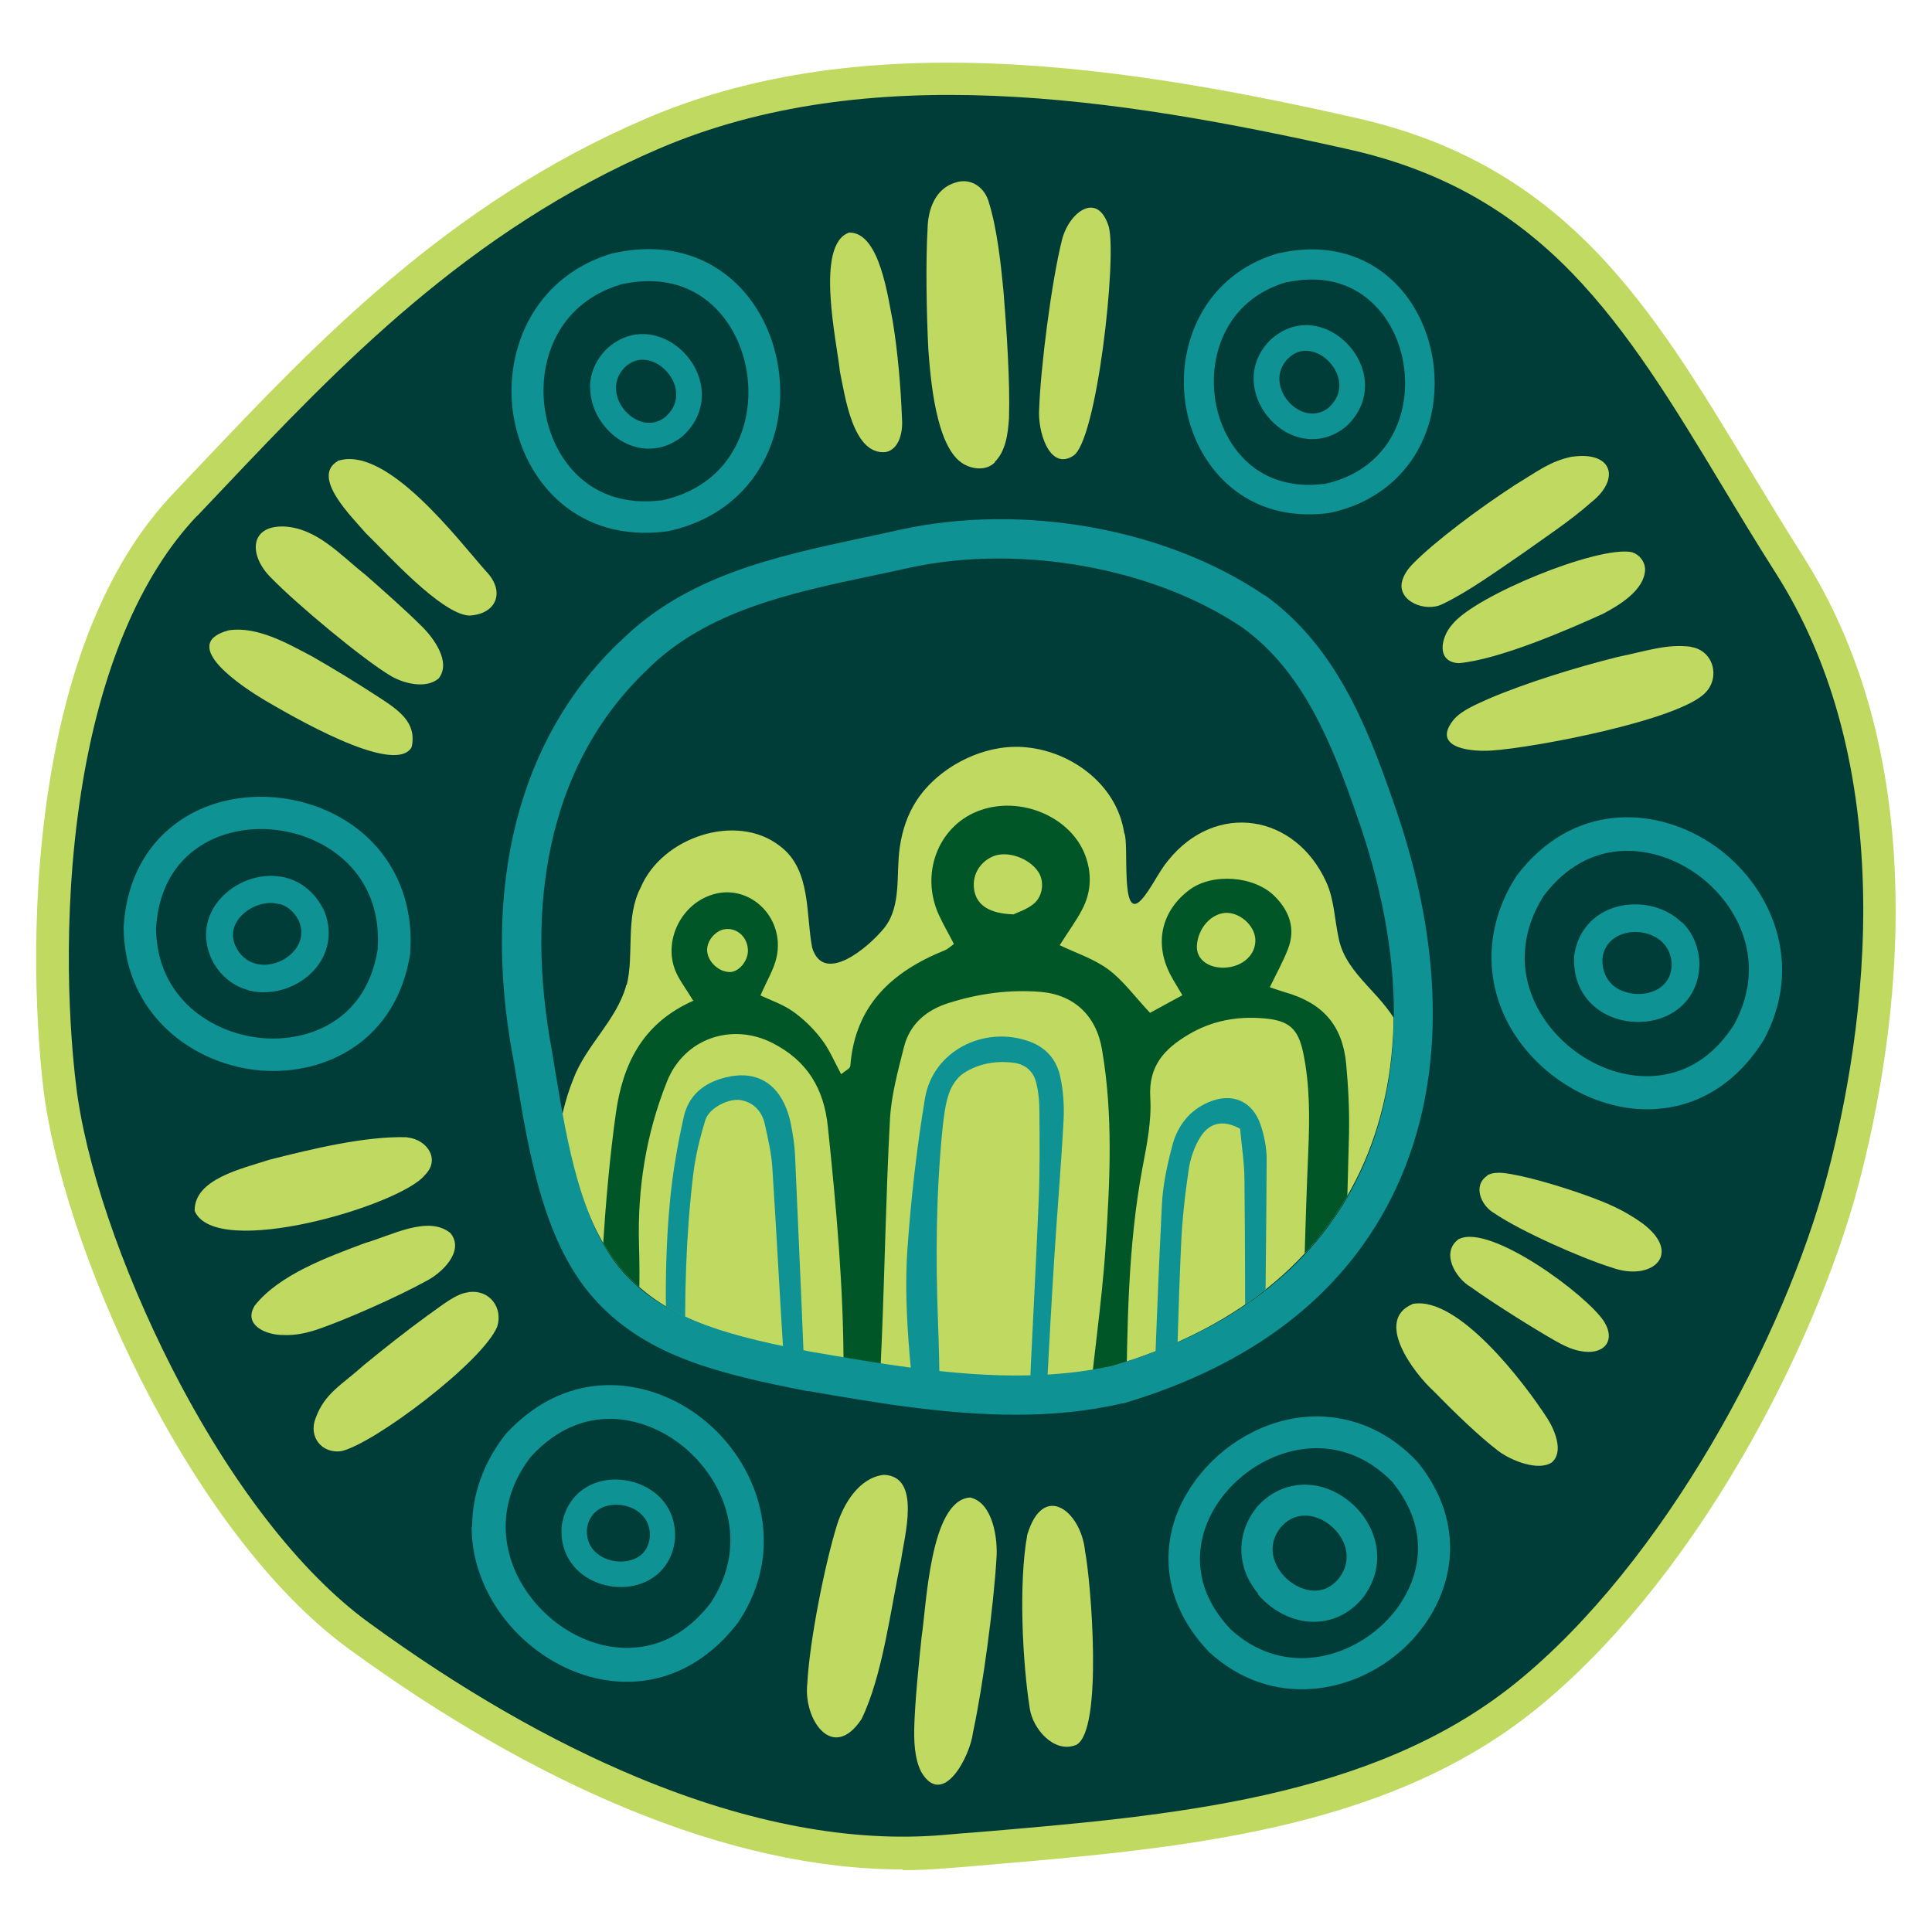
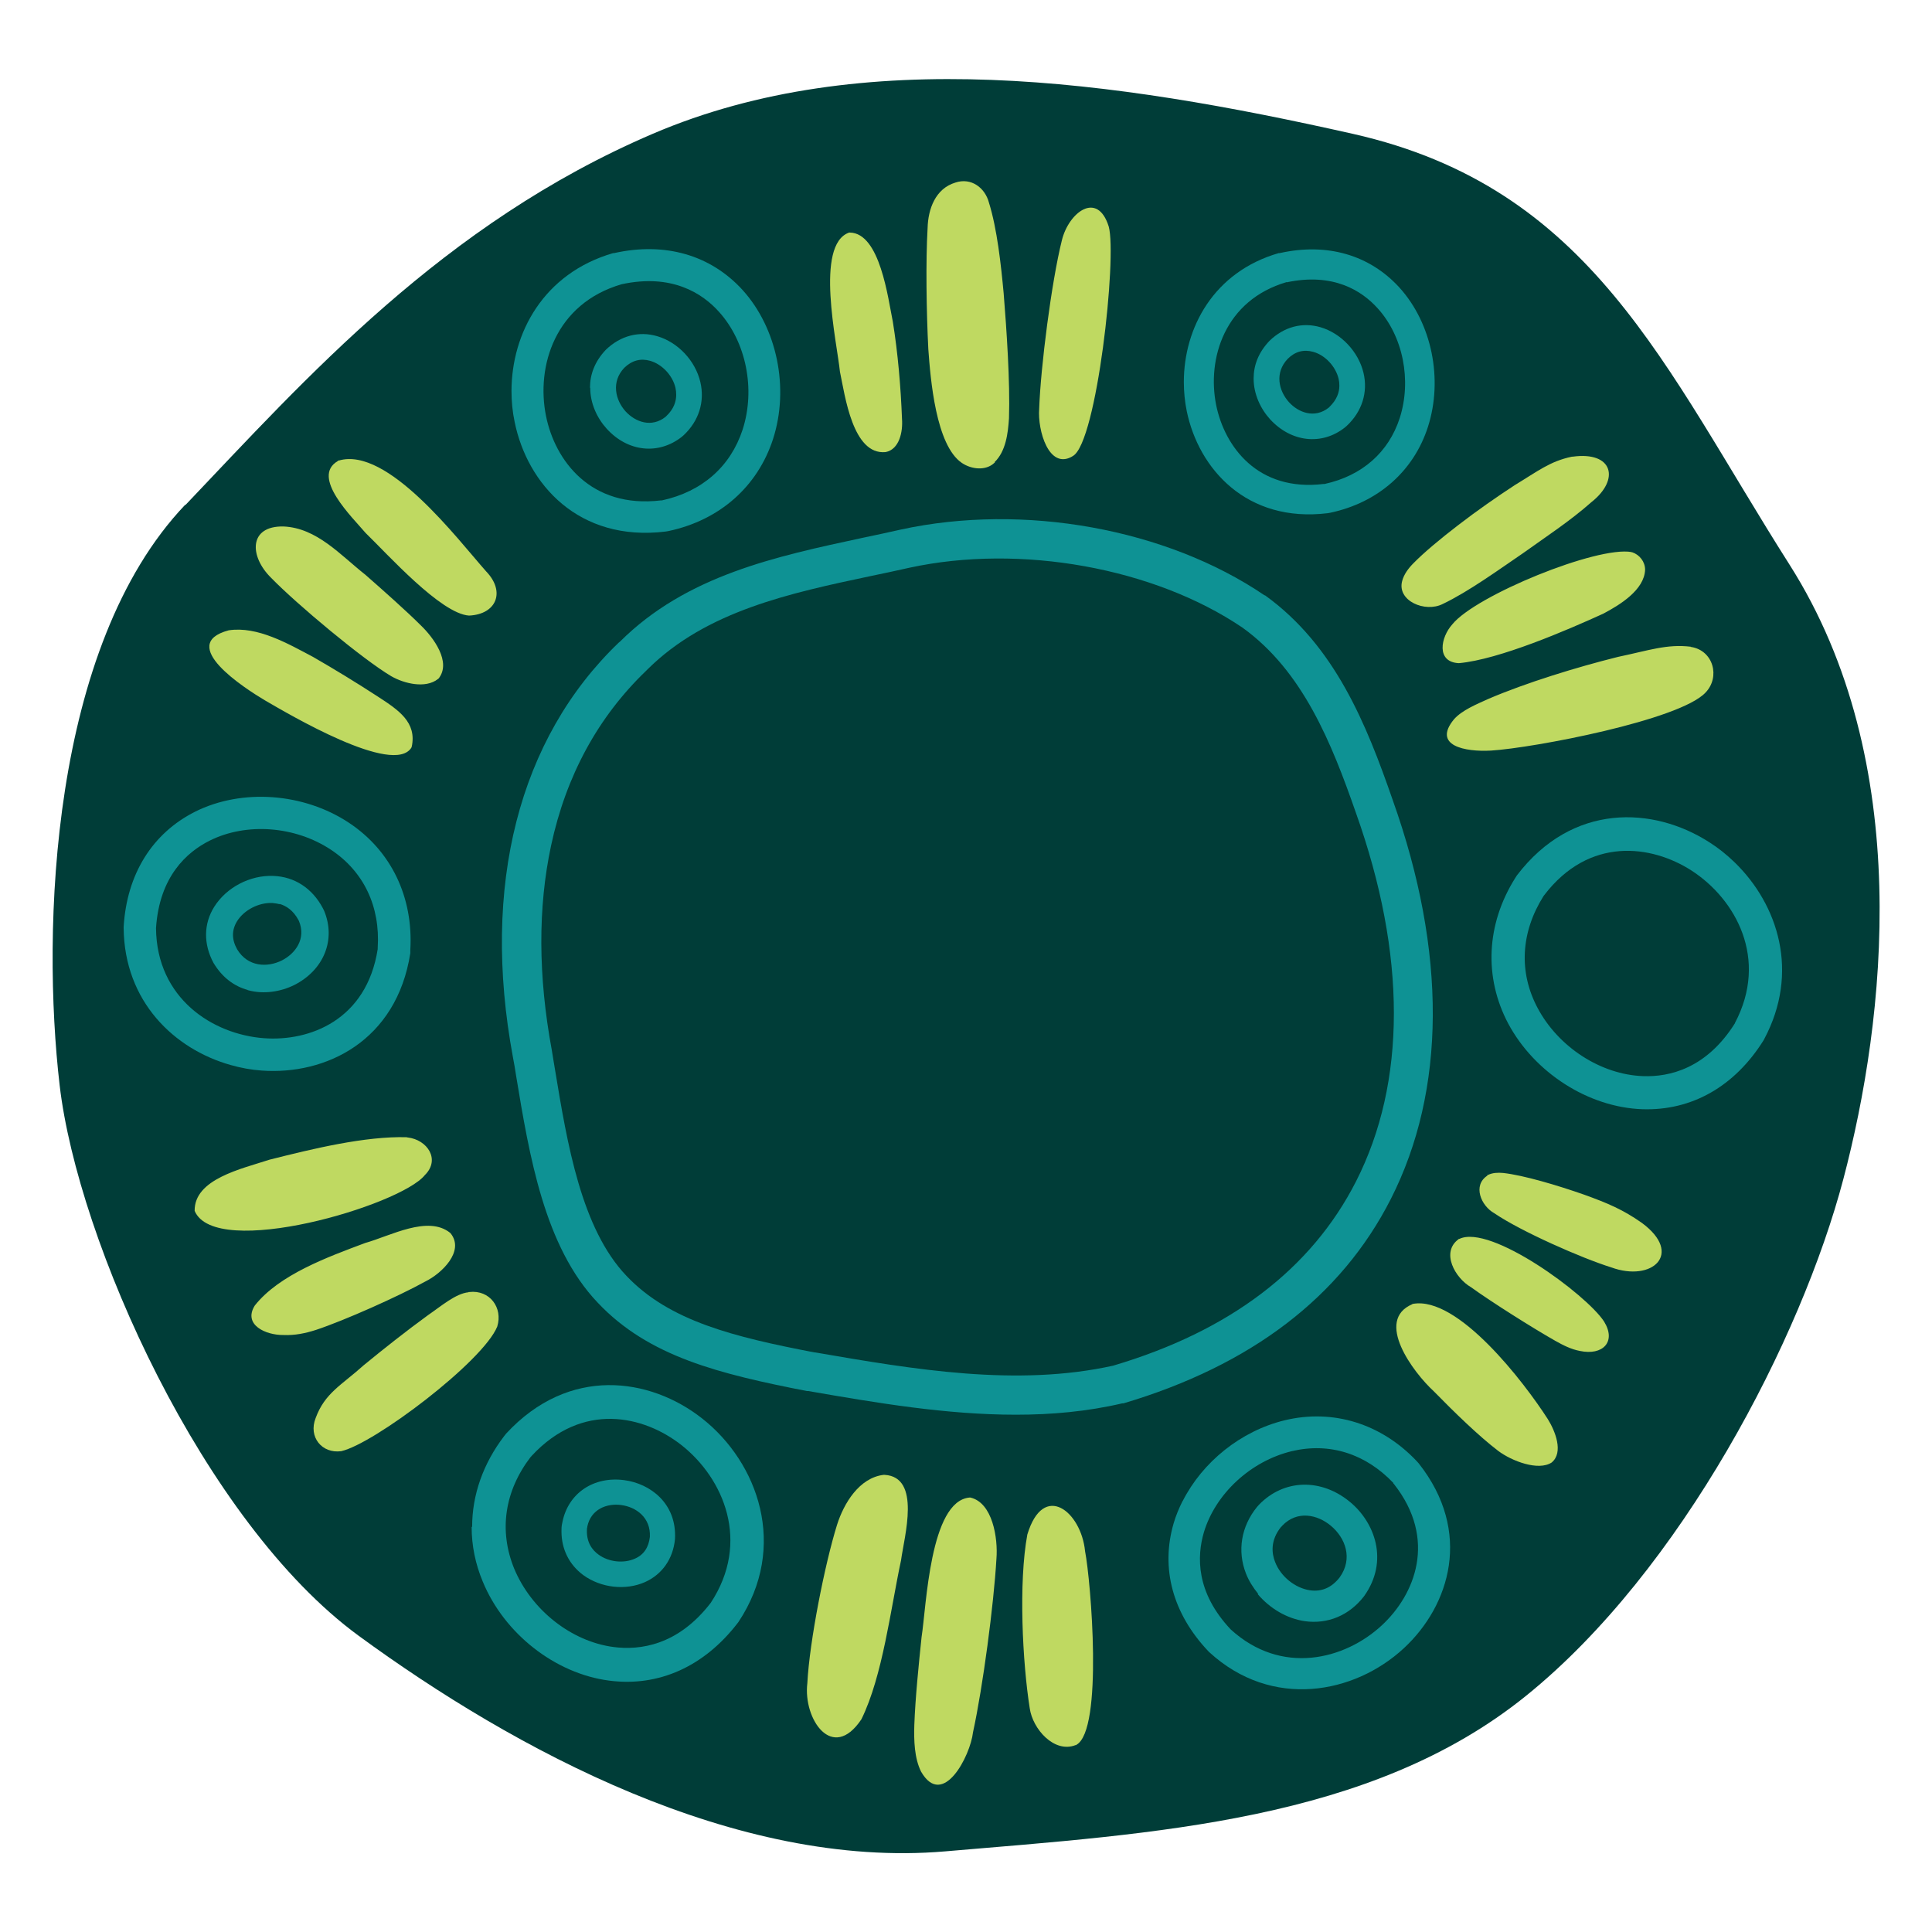
<svg xmlns="http://www.w3.org/2000/svg" id="Layer_1" data-name="Layer 1" viewBox="0 0 80 80">
  <defs>
    <style>
      .cls-1 {
        fill: #0e9294;
      }

      .cls-2 {
        fill: #003d38;
      }

      .cls-3 {
        fill: #bfd961;
      }

      .cls-4 {
        fill: #005626;
      }

      .cls-5 {
        clip-path: url(#clippath);
      }
    </style>
    <clipPath id="clippath">
-       <path class="cls-2" d="M26.78,27.75c-4.32,4.14-5.01,10.14-3.97,15.74.56,3.31,1.05,7.11,3.16,9.32,1.92,2.04,4.79,2.67,7.87,3.26,3.98.68,8.19,1.41,12.17.51,11.11-3.28,13.84-12.57,10.16-22.9-1.08-3.13-2.28-5.93-4.78-7.73-3.77-2.56-9.25-3.48-13.81-2.49-3.76.85-7.89,1.39-10.75,4.23l-.05.05Z" />
-     </clipPath>
+       </clipPath>
  </defs>
  <g>
    <g>
      <path class="cls-2" d="M7.67,20.9c-5.59,5.87-5.95,17.6-5.2,24.04s5.95,18.09,12.39,22.8c6.44,4.71,15.61,9.67,24.29,8.92,8.67-.74,17.6-1.24,24.04-6.44s11.4-14.8,13.14-21.4,2.97-17.26-2.23-25.44c-5.2-8.18-8.18-15.61-18.09-17.84s-20.29-3.72-28.98,0c-8.69,3.72-14.39,10.16-19.35,15.37Z" />
-       <path class="cls-3" d="M37.39,77.41c-3.55,0-7.41-.85-11.48-2.54-3.74-1.55-7.59-3.77-11.45-6.58-6.75-4.93-11.93-16.88-12.67-23.27-.22-1.89-.63-6.87.23-12.42.83-5.36,2.57-9.45,5.16-12.17.35-.37.71-.75,1.07-1.13,4.83-5.1,10.3-10.88,18.5-14.39,4.08-1.75,8.77-2.49,14.32-2.28,5.42.2,10.9,1.31,15.07,2.25,8.71,1.96,12.22,7.79,16.3,14.54.71,1.17,1.44,2.38,2.22,3.61,2.39,3.76,3.68,8.35,3.82,13.66.14,4.92-.75,9.42-1.51,12.32-.93,3.52-2.7,7.68-4.87,11.4-2.53,4.33-5.47,7.92-8.49,10.36-6.27,5.07-14.81,5.78-23.06,6.48-.45.04-.9.08-1.35.11-.6.05-1.2.08-1.82.08ZM8.16,21.36c-2.36,2.48-4.02,6.43-4.8,11.44-.84,5.38-.44,10.22-.22,12.05.37,3.25,1.87,7.66,3.99,11.82,2.4,4.7,5.29,8.44,8.13,10.51,3.77,2.75,7.53,4.92,11.17,6.43,4.58,1.9,8.84,2.7,12.66,2.37.45-.04.9-.08,1.35-.11,8.05-.68,16.37-1.38,22.32-6.18,6.15-4.97,11.15-14.35,12.91-21.05.74-2.82,1.6-7.18,1.47-11.94-.14-5.06-1.35-9.42-3.61-12.97-.79-1.24-1.52-2.45-2.23-3.63-1.97-3.27-3.84-6.35-6.19-8.78-2.58-2.66-5.52-4.29-9.24-5.13-9.75-2.19-19.96-3.72-28.57-.04-7.94,3.4-13.31,9.07-18.05,14.07-.36.38-.72.76-1.08,1.14h0Z" />
    </g>
    <g>
      <path class="cls-2" d="M26.78,27.75c-4.32,4.14-5.01,10.14-3.97,15.74.56,3.31,1.05,7.11,3.16,9.32,1.92,2.04,4.79,2.67,7.87,3.26,3.98.68,8.19,1.41,12.17.51,11.11-3.28,13.84-12.57,10.16-22.9-1.08-3.13-2.28-5.93-4.78-7.73-3.77-2.56-9.25-3.48-13.81-2.49-3.76.85-7.89,1.39-10.75,4.23l-.05.05Z" />
      <g class="cls-5">
        <path class="cls-3" d="M25.95,40.79c.32-1.3-.07-2.8.58-4.04.88-2.09,3.97-3.12,5.76-1.72,1.31.97,1.07,2.83,1.34,4.21.48,1.57,2.35-.03,2.98-.81.74-.92.48-2.25.65-3.36.1-.69.32-1.35.7-1.93.93-1.42,2.86-2.39,4.58-2.19,1.9.2,3.72,1.59,4.01,3.54.22.4-.18,3.67.69,2.79.42-.45.72-1.16,1.13-1.65,1.98-2.46,5.27-1.93,6.55.9.33.72.34,1.55.51,2.31.31,1.6,2.01,2.39,2.56,3.88,1.08,2.59.55,5.82.57,8.63-.18,2.29.39,5-1.35,6.82-2.2,2.42-5.24,2.99-8.32,3.62-8.21,2.12-16.85.51-23.37-5.09-2.24-1.7-2.77-3.95-2.66-6.64.09-1.8.2-3.71.88-5.38.52-1.39,1.77-2.41,2.18-3.84v-.05Z" />
        <path class="cls-4" d="M28.7,41.43c-.32-.53-.59-.87-.74-1.25-.48-1.22.22-2.68,1.46-3.11,1.54-.55,3.09.86,2.74,2.55-.11.52-.41.99-.67,1.6.43.2.93.37,1.34.66.44.31.84.7,1.17,1.13.33.42.54.93.83,1.47.15-.13.37-.23.38-.34.19-2.51,1.73-3.91,3.91-4.79.11-.04.2-.13.38-.26-.2-.4-.44-.8-.63-1.22-.76-1.68-.04-3.61,1.59-4.27,1.76-.71,3.97.23,4.52,1.94.24.73.18,1.45-.17,2.12-.25.48-.58.92-.93,1.48.67.32,1.41.56,2.01,1,.62.46,1.09,1.12,1.73,1.8.35-.19.79-.43,1.34-.73-.19-.33-.35-.57-.48-.82-.7-1.31-.4-2.67.78-3.55.95-.7,2.69-.58,3.54.29.59.6.86,1.33.53,2.17-.19.5-.46.98-.75,1.58.24.08.44.15.64.21,1.54.44,2.36,1.35,2.52,2.94.09.97.14,1.94.12,2.91-.07,3.04-.19,6.07-.28,9.11,0,.23.29,2.17-1.26,2.36-.46-.21-.45-.54-.45-.83.09-3.28.16-6.56.3-9.83.06-1.4.08-2.79-.21-4.17-.21-.99-.59-1.32-1.6-1.41-1.12-.1-2.18.09-3.15.67-.99.59-1.66,1.29-1.58,2.61.06.95-.14,1.94-.32,2.89-.62,3.3-.63,6.65-.68,9.99-.01.79-.03,1.58-.06,2.37-.01.3-.06.61-.15.9-.09.3-.31.59-.64.51-.25-.06-.62-.31-.64-.51-.1-.9-.19-1.82-.11-2.72.21-2.42.59-4.83.75-7.25.18-2.72.32-5.46-.15-8.18-.24-1.41-1.17-2.27-2.56-2.38-1.29-.1-2.55.07-3.78.46-.93.29-1.62.87-1.86,1.83-.25.99-.53,2.01-.58,3.02-.16,2.97-.21,5.95-.33,8.92-.06,1.52-.14,3.03-.28,4.54-.09.93-.44,1.36-.8,1.2-.57-.26-.43-.82-.45-1.28-.04-1.03-.07-2.07-.06-3.1,0-3.35-.3-6.67-.65-10-.16-1.59-.86-2.74-2.29-3.47-1.69-.86-3.66-.19-4.37,1.59-.87,2.17-1.23,4.44-1.16,6.78.02.73.03,1.46,0,2.19-.02.35-.14.72-.28,1.05-.05.13-.29.26-.43.26-.15,0-.34-.15-.42-.29-.12-.2-.18-.45-.21-.69-.08-.78-.21-1.58-.16-2.36.12-1.87.28-3.75.54-5.61.28-2.01,1.08-3.74,3.23-4.68ZM41.95,37.87c.15-.08.56-.2.86-.45.39-.33.43-.94.19-1.31-.38-.58-1.29-.9-1.88-.65-.59.25-.9.84-.77,1.45.12.57.62.92,1.6.95ZM50.68,40.07c.77-.02,1.34-.54,1.3-1.19-.04-.58-.66-1.11-1.24-1.08-.61.04-1.15.66-1.18,1.38-.02.53.45.9,1.12.89ZM30.22,40.25c.37,0,.75-.45.75-.88,0-.53-.41-.94-.91-.9-.4.03-.78.45-.78.86,0,.47.47.92.94.92Z" />
        <path class="cls-1" d="M42.6,62.07c0-1.21-.04-2.42,0-3.62.12-2.91.29-5.82.41-8.74.05-1.21.04-2.43.03-3.64,0-.42-.03-.86-.14-1.26-.11-.44-.43-.73-.9-.8-.75-.1-1.47.02-2.1.43-.28.18-.5.53-.61.85-.15.45-.21.95-.26,1.43-.27,2.66-.29,5.33-.19,8.01.08,2,.08,4.01.1,6.01,0,.34.08.76-.53.93-.12-.37-.34-.74-.36-1.12-.18-2.97-.69-5.93-.47-8.91.15-2.06.38-4.11.72-6.15.32-1.97,2.45-3.05,4.34-2.36.7.26,1.11.77,1.26,1.44.13.59.17,1.21.14,1.81-.1,1.88-.26,3.75-.38,5.63-.12,1.88-.22,3.76-.32,5.63-.07,1.21-.12,2.43-.2,3.64-.02.28-.12.55-.19.82-.12-.01-.25-.03-.37-.04Z" />
        <path class="cls-1" d="M47.83,61.28c-.04-.4-.14-.8-.13-1.2.12-3.39.24-6.78.41-10.17.04-.84.22-1.68.44-2.5.21-.78.69-1.42,1.47-1.76.97-.43,1.84-.08,2.18.93.15.45.25.95.25,1.42-.02,3.58-.06,7.15-.12,10.73,0,.39-.18.78-.37,1.54-.2-.72-.35-1.05-.38-1.4-.05-.6-.02-1.21-.02-1.82,0-2.73,0-5.45-.03-8.18,0-.72-.12-1.44-.18-2.13-.75-.41-1.29-.22-1.65.35-.25.4-.41.88-.48,1.35-.16,1.08-.28,2.17-.32,3.26-.11,2.42-.16,4.85-.24,7.27-.02.54-.02,1.09-.1,1.63-.04.26-.23.5-.36.75-.12-.02-.25-.05-.37-.07Z" />
        <path d="M64.77,41.46c-.21.15-.41.35-.64.43-2.01.69-3.97,1.52-6.19,2.12q.83-.83,1.97-1.25c.82-.3,1.63-.59,2.45-.88.74-.26,1.49-.49,2.24-.74.06.1.12.21.17.31Z" />
        <path d="M59.17,47.47c1.82-.12,3.56-.81,5.55-.59-.7.67-1.44.65-2.14.69-1.14.07-2.29.36-3.41-.1Z" />
        <path class="cls-1" d="M28.01,58.02c-.1-.18-.28-.36-.29-.55-.07-1.27-.15-2.54-.15-3.81,0-1.33.05-2.67.18-4,.11-1.14.31-2.28.56-3.4.2-.91.84-1.43,1.75-1.65,1.07-.26,1.93.09,2.41,1.08.13.27.22.56.28.86.08.42.15.84.17,1.26.18,4,.35,8,.51,12,.01.26.11.6-.29.83-.1-.11-.28-.22-.29-.34-.14-1.2-.29-2.41-.37-3.61-.18-2.78-.32-5.57-.5-8.35-.04-.6-.18-1.2-.31-1.79-.11-.51-.44-.88-.96-.99-.51-.11-1.34.31-1.5.81-.23.75-.42,1.52-.51,2.3-.3,2.53-.37,5.08-.31,7.63.01.54,0,1.08,0,1.61-.13.04-.26.07-.4.11Z" />
      </g>
    </g>
    <path class="cls-1" d="M49.02,15.82c0-2.24,1.23-4.56,3.93-5.34h.04c1.97-.44,3.73.08,4.96,1.43,1.34,1.48,1.81,3.79,1.18,5.76-.59,1.84-2.07,3.14-4.04,3.56l-.11.02c-3.36.41-5.35-1.84-5.84-4.23-.08-.39-.12-.8-.12-1.2ZM53.28,11.68c-2.57.75-3.31,3.17-2.92,5.1.35,1.71,1.72,3.59,4.45,3.26h.04c1.55-.34,2.65-1.31,3.11-2.73.5-1.56.14-3.39-.92-4.55-.65-.72-1.83-1.48-3.76-1.07Z" />
    <path class="cls-1" d="M51.91,15.67c0-.53.19-1.07.66-1.56.6-.58,1.36-.78,2.11-.56.85.25,1.57,1.01,1.78,1.89.19.8-.06,1.6-.69,2.19l-.08.07c-.96.76-2.23.61-3.1-.34-.4-.44-.68-1.05-.68-1.68ZM55.46,15.97c0-.1-.01-.2-.03-.28-.12-.51-.55-.98-1.05-1.12-.39-.11-.75-.02-1.06.29-.55.58-.37,1.32.05,1.79.4.44,1.07.69,1.65.23l.03-.03c.31-.3.41-.61.41-.88Z" />
    <path class="cls-1" d="M21.18,16.2c0-2.4,1.32-4.88,4.21-5.72h.04c2.11-.47,4,.08,5.32,1.53,1.43,1.58,1.94,4.06,1.26,6.17-.64,1.97-2.21,3.36-4.33,3.81l-.12.02c-3.6.44-5.73-1.97-6.25-4.54-.09-.42-.13-.85-.13-1.29ZM25.74,11.77c-2.75.8-3.55,3.39-3.13,5.46.37,1.83,1.84,3.84,4.76,3.49h.04c1.66-.36,2.84-1.4,3.34-2.93.54-1.67.15-3.63-.98-4.88-.69-.77-1.96-1.59-4.03-1.14Z" />
    <path class="cls-1" d="M24.43,16.05c0-.53.19-1.08.66-1.57.6-.58,1.37-.78,2.12-.56.86.25,1.58,1.01,1.79,1.9.19.81-.06,1.61-.69,2.2l-.08.07c-.97.76-2.24.62-3.11-.34-.4-.44-.68-1.05-.68-1.69ZM28,16.35c0-.1-.01-.2-.03-.29-.12-.52-.56-.98-1.05-1.12-.39-.11-.75-.02-1.07.29-.55.58-.37,1.33.05,1.8.41.45,1.08.69,1.66.23l.03-.03c.32-.3.41-.62.41-.88Z" />
    <path class="cls-1" d="M19.55,63.22c0-1.31.45-2.61,1.33-3.76l.08-.1c2.6-2.81,5.95-2.33,8.12-.62,2.31,1.82,3.57,5.3,1.5,8.42l-.03.04c-1.39,1.81-3.28,2.66-5.33,2.39-2.23-.29-4.34-1.94-5.23-4.1-.31-.74-.46-1.5-.46-2.26ZM21.98,60.32c-1.09,1.42-1.33,3.06-.69,4.63.71,1.71,2.36,3.02,4.12,3.25,1.08.14,2.66-.06,4.02-1.83,1.66-2.52.54-5.15-1.21-6.53-1.55-1.22-4.1-1.83-6.21.45l-.03.04Z" />
    <path class="cls-1" d="M23.25,63.41c0-.1,0-.2.02-.29l.02-.1c.24-1.19,1.29-1.9,2.56-1.73,1.07.14,2.18.96,2.1,2.44-.08.82-.53,1.46-1.24,1.78-.81.36-1.83.24-2.56-.29-.58-.43-.9-1.07-.9-1.8ZM24.31,63.25c-.06.6.22.94.47,1.12.42.31,1.04.38,1.51.17.37-.16.57-.47.62-.9.04-.8-.57-1.24-1.19-1.32-.59-.08-1.25.17-1.4.89v.04Z" />
    <path class="cls-1" d="M71.83,35.71c1.8,1.75,2.7,4.55,1.22,7.32l-.02.04c-1.2,1.92-2.98,2.93-5.03,2.86-2.23-.08-4.46-1.51-5.55-3.55-1.01-1.91-.91-4.11.29-6.02l.07-.11c2.3-3.02,5.65-2.86,7.96-1.38.38.24.73.52,1.06.84ZM71.84,42.36c1.4-2.65.04-5.13-1.81-6.32-1.64-1.05-4.22-1.42-6.09,1.03l-.03.04c-.94,1.5-1.03,3.15-.24,4.63.86,1.62,2.62,2.76,4.37,2.82,1.08.04,2.62-.31,3.8-2.19Z" />
-     <path class="cls-1" d="M69.65,38.19c.41.4.69.96.72,1.7,0,.91-.43,1.66-1.17,2.08-.84.48-1.98.46-2.83-.04-.77-.46-1.21-1.26-1.19-2.2v-.11c.15-1.33,1.22-2.21,2.63-2.17.65.02,1.33.26,1.83.75ZM66.72,40.74c.08.08.17.14.25.19.5.29,1.18.31,1.67.03.38-.22.58-.57.58-1.05-.04-.87-.75-1.29-1.44-1.32-.65-.02-1.35.32-1.43,1.12v.04c0,.47.17.78.38.99Z" />
    <path class="cls-1" d="M9.55,44.1c-2.34-.66-4.4-2.63-4.43-5.67v-.05c.13-2.19,1.19-3.88,2.96-4.77,1.94-.97,4.5-.78,6.37.46,1.75,1.16,2.67,3.08,2.54,5.27v.13c-.57,3.64-3.5,5.05-6.15,4.86-.43-.03-.87-.11-1.29-.23ZM6.46,38.44c.03,2.9,2.34,4.39,4.47,4.55,1.89.14,4.25-.75,4.71-3.69v-.05c.11-1.72-.58-3.16-1.93-4.06-1.49-.99-3.51-1.14-5.03-.38-.94.47-2.08,1.48-2.22,3.62Z" />
    <path class="cls-1" d="M10.25,40.99c-.54-.15-1.04-.5-1.41-1.12-.42-.78-.41-1.62.03-2.32.5-.8,1.48-1.32,2.45-1.28.88.03,1.62.52,2.05,1.34l.05.1c.5,1.2-.01,2.46-1.24,3.08-.57.28-1.27.39-1.92.21ZM11.57,37.44c-.11-.03-.21-.04-.3-.05-.56-.02-1.16.29-1.45.75-.23.37-.23.76,0,1.17.44.73,1.25.76,1.85.46.57-.29,1.01-.9.71-1.63l-.02-.04c-.22-.41-.51-.59-.78-.67Z" />
    <path class="cls-1" d="M48.97,62.16c.82-1.62,2.41-2.91,4.23-3.35,2-.48,4,.14,5.47,1.7l.08.09c2.23,2.83,1.29,5.88-.62,7.65-2.04,1.89-5.46,2.55-8.06.16l-.03-.03c-1.48-1.56-1.99-3.44-1.44-5.31.09-.31.22-.62.37-.92ZM57.7,61.41c-1.16-1.22-2.65-1.69-4.21-1.32-1.7.41-3.16,1.76-3.64,3.36-.29.99-.34,2.48,1.11,4.02,2.1,1.92,4.72,1.26,6.26-.17,1.36-1.26,2.31-3.55.5-5.85l-.03-.03Z" />
    <path class="cls-1" d="M52.1,66c-.21-.26-.39-.54-.51-.85-.36-.93-.2-1.94.46-2.75l.08-.09c1.03-1.07,2.58-1.11,3.78-.11,1.01.84,1.62,2.43.57,3.9-.62.8-1.51,1.16-2.45,1.03-.75-.11-1.45-.53-1.95-1.12ZM53.05,63.22c-.46.57-.39,1.11-.25,1.46.23.6.83,1.08,1.44,1.17.49.07.9-.11,1.23-.53.57-.79.23-1.65-.36-2.14-.56-.47-1.4-.65-2.02,0l-.03.04Z" />
    <path class="cls-1" d="M42.06,58.58c-2.88,0-5.77-.49-8.59-.98h-.06c-3.62-.71-6.55-1.42-8.66-3.66-2.21-2.32-2.83-6.08-3.38-9.4-.04-.26-.08-.51-.13-.76-1.32-7.1.24-13.2,4.38-17.17l.05-.04c2.76-2.75,6.47-3.53,10.05-4.3.52-.11,1.05-.22,1.57-.34,5.09-1.11,11.01-.04,15.07,2.72h.02c2.9,2.09,4.2,5.34,5.29,8.48,2.24,6.29,2.21,12.01-.08,16.52-2.06,4.05-5.79,6.89-11.07,8.46h-.05c-1.46.34-2.93.47-4.4.47ZM33.71,56h.04c4.11.71,8.35,1.43,12.34.55,4.83-1.43,8.21-4,10.06-7.63,2.09-4.11,2.09-9.38,0-15.25-1.01-2.9-2.2-5.88-4.7-7.68-3.66-2.48-9.2-3.48-13.8-2.48-.52.12-1.06.23-1.58.34-3.36.71-6.82,1.45-9.25,3.86l-.06.06c-2,1.92-3.32,4.35-3.94,7.24-.55,2.56-.54,5.41.03,8.48h0c.04.27.09.53.13.79.51,3.09,1.09,6.59,2.96,8.55,1.78,1.88,4.46,2.53,7.78,3.17Z" />
  </g>
  <path class="cls-3" d="M41.18,19.14c.47-.45.56-1.2.6-1.82.05-1.49-.1-3.68-.22-5.17-.11-1.18-.27-2.67-.61-3.76-.16-.61-.73-1.05-1.39-.83-.83.25-1.13,1.1-1.15,1.88-.08,1.36-.05,3.47.03,5.02.09,1.24.31,3.98,1.39,4.71.4.27.99.33,1.34,0l.03-.02ZM44.43,18.88c.99-.57,1.83-8.25,1.48-9.5-.47-1.5-1.66-.58-1.94.57-.43,1.72-.88,5.25-.94,6.98-.07.89.4,2.53,1.37,1.97l.02-.02ZM35.16,9.63c-1.43.5-.5,4.56-.38,5.76.21,1,.53,3.46,1.89,3.33.57-.11.72-.84.68-1.37-.05-1.32-.17-2.73-.38-4.03-.2-.97-.53-3.67-1.78-3.69h-.03ZM65.09,18.91c-.91.19-1.41.6-2.37,1.18-.75.49-1.58,1.07-2.32,1.64-.77.59-1.45,1.16-1.87,1.59-.22.22-.4.47-.47.74-.22.82.95,1.32,1.68.95,1.07-.51,2.35-1.44,3.32-2.1.95-.68,1.96-1.34,2.84-2.12,1.19-.94.89-2.11-.78-1.88h-.03ZM13.99,19.09c-1.14.66.61,2.34,1.15,2.98.91.88,3.11,3.34,4.28,3.42,1.14-.05,1.52-.99.71-1.83-1.19-1.34-4.08-5.18-6.1-4.59h-.03ZM18.15,28.11c.57-.69-.22-1.73-.72-2.21-.59-.59-1.57-1.46-2.3-2.1-1.04-.82-2.01-1.94-3.39-2-1.45-.03-1.42,1.24-.51,2.13,1.06,1.09,3.79,3.37,4.97,4.07.54.31,1.42.52,1.93.12l.02-.02ZM67.56,22.86c-1.43-.26-6.46,1.8-7.42,2.99-.49.54-.68,1.57.27,1.61,1.67-.15,4.51-1.38,5.98-2.05.68-.36,1.7-.98,1.73-1.82,0-.33-.23-.62-.53-.72h-.03ZM17.05,30.92c.21-1.01-.53-1.51-1.41-2.08-.86-.56-1.81-1.14-2.68-1.64-1.04-.55-2.3-1.28-3.49-1.1-2.17.58.66,2.4,1.5,2.9.95.55,5.34,3.16,6.07,1.95v-.02ZM70.02,26.78c-1-.12-1.73.15-3.02.42-1.69.42-3.81,1.07-5.37,1.74-.51.23-1.09.47-1.42.84-.91,1.1.45,1.36,1.53,1.3,1.77-.11,7.81-1.26,8.88-2.4.62-.64.33-1.74-.59-1.89h-.03ZM16.85,47.09c-1.73-.05-3.91.48-5.69.93-1.16.38-3.12.8-3.1,2.12.86,2.04,8.52-.22,9.53-1.48.66-.65.1-1.47-.71-1.56h-.03ZM61.59,48.68c-.62.4-.27,1.25.29,1.56,1.1.75,3.62,1.86,4.84,2.24,1.69.62,3-.56,1.27-1.84-.78-.55-1.42-.82-2.39-1.17-1.08-.38-2.52-.81-3.36-.9-.21-.02-.44-.01-.62.08h-.03ZM18.64,51.05c-.92-.74-2.46.12-3.52.42-1.55.58-3.56,1.31-4.57,2.59-.5.8.46,1.23,1.19,1.22.47.02.9-.07,1.34-.21,1.18-.39,3.42-1.39,4.54-2.01.67-.33,1.63-1.25,1.04-1.99l-.02-.02ZM60.4,51.31c-.75.54-.15,1.61.51,1.99.86.62,2.54,1.68,3.49,2.22.32.18.65.35,1.02.42.95.2,1.52-.38,1-1.22-.73-1.12-4.7-4.04-5.99-3.42h-.03ZM19.4,53.51c-.53.05-1.14.58-1.68.95-.88.64-1.83,1.39-2.67,2.08-.91.82-1.6,1.14-1.98,2.18-.31.78.26,1.48,1.06,1.37,1.37-.31,5.87-3.71,6.46-5.16.24-.78-.31-1.53-1.16-1.43h-.03ZM58.49,54c-1.59.67.03,2.83.88,3.61.85.87,1.87,1.86,2.67,2.47.56.42,1.66.84,2.21.48.51-.42.14-1.32-.16-1.8-.99-1.54-3.72-5.1-5.58-4.77h-.03ZM36.59,61.07c-1.01.12-1.65,1.18-1.93,2.07-.5,1.6-1.14,4.81-1.23,6.56-.18,1.48,1.04,3.29,2.24,1.49.88-1.79,1.21-4.58,1.64-6.58.13-.98.85-3.46-.69-3.54h-.04ZM40.15,62.01c-1.65.14-1.79,4.52-1.99,5.78-.12,1.15-.26,2.53-.3,3.64-.02.63,0,1.37.28,1.93.9,1.56,2.04-.65,2.15-1.63.41-1.88.86-5.29.97-7.18.07-.86-.16-2.33-1.08-2.54h-.03ZM44.57,72.25c1.12-.61.6-6.79.36-8.02-.16-1.64-1.72-2.9-2.39-.69-.37,1.99-.2,5.31.1,7.2.12.85,1.01,1.87,1.9,1.52h.03Z" />
</svg>